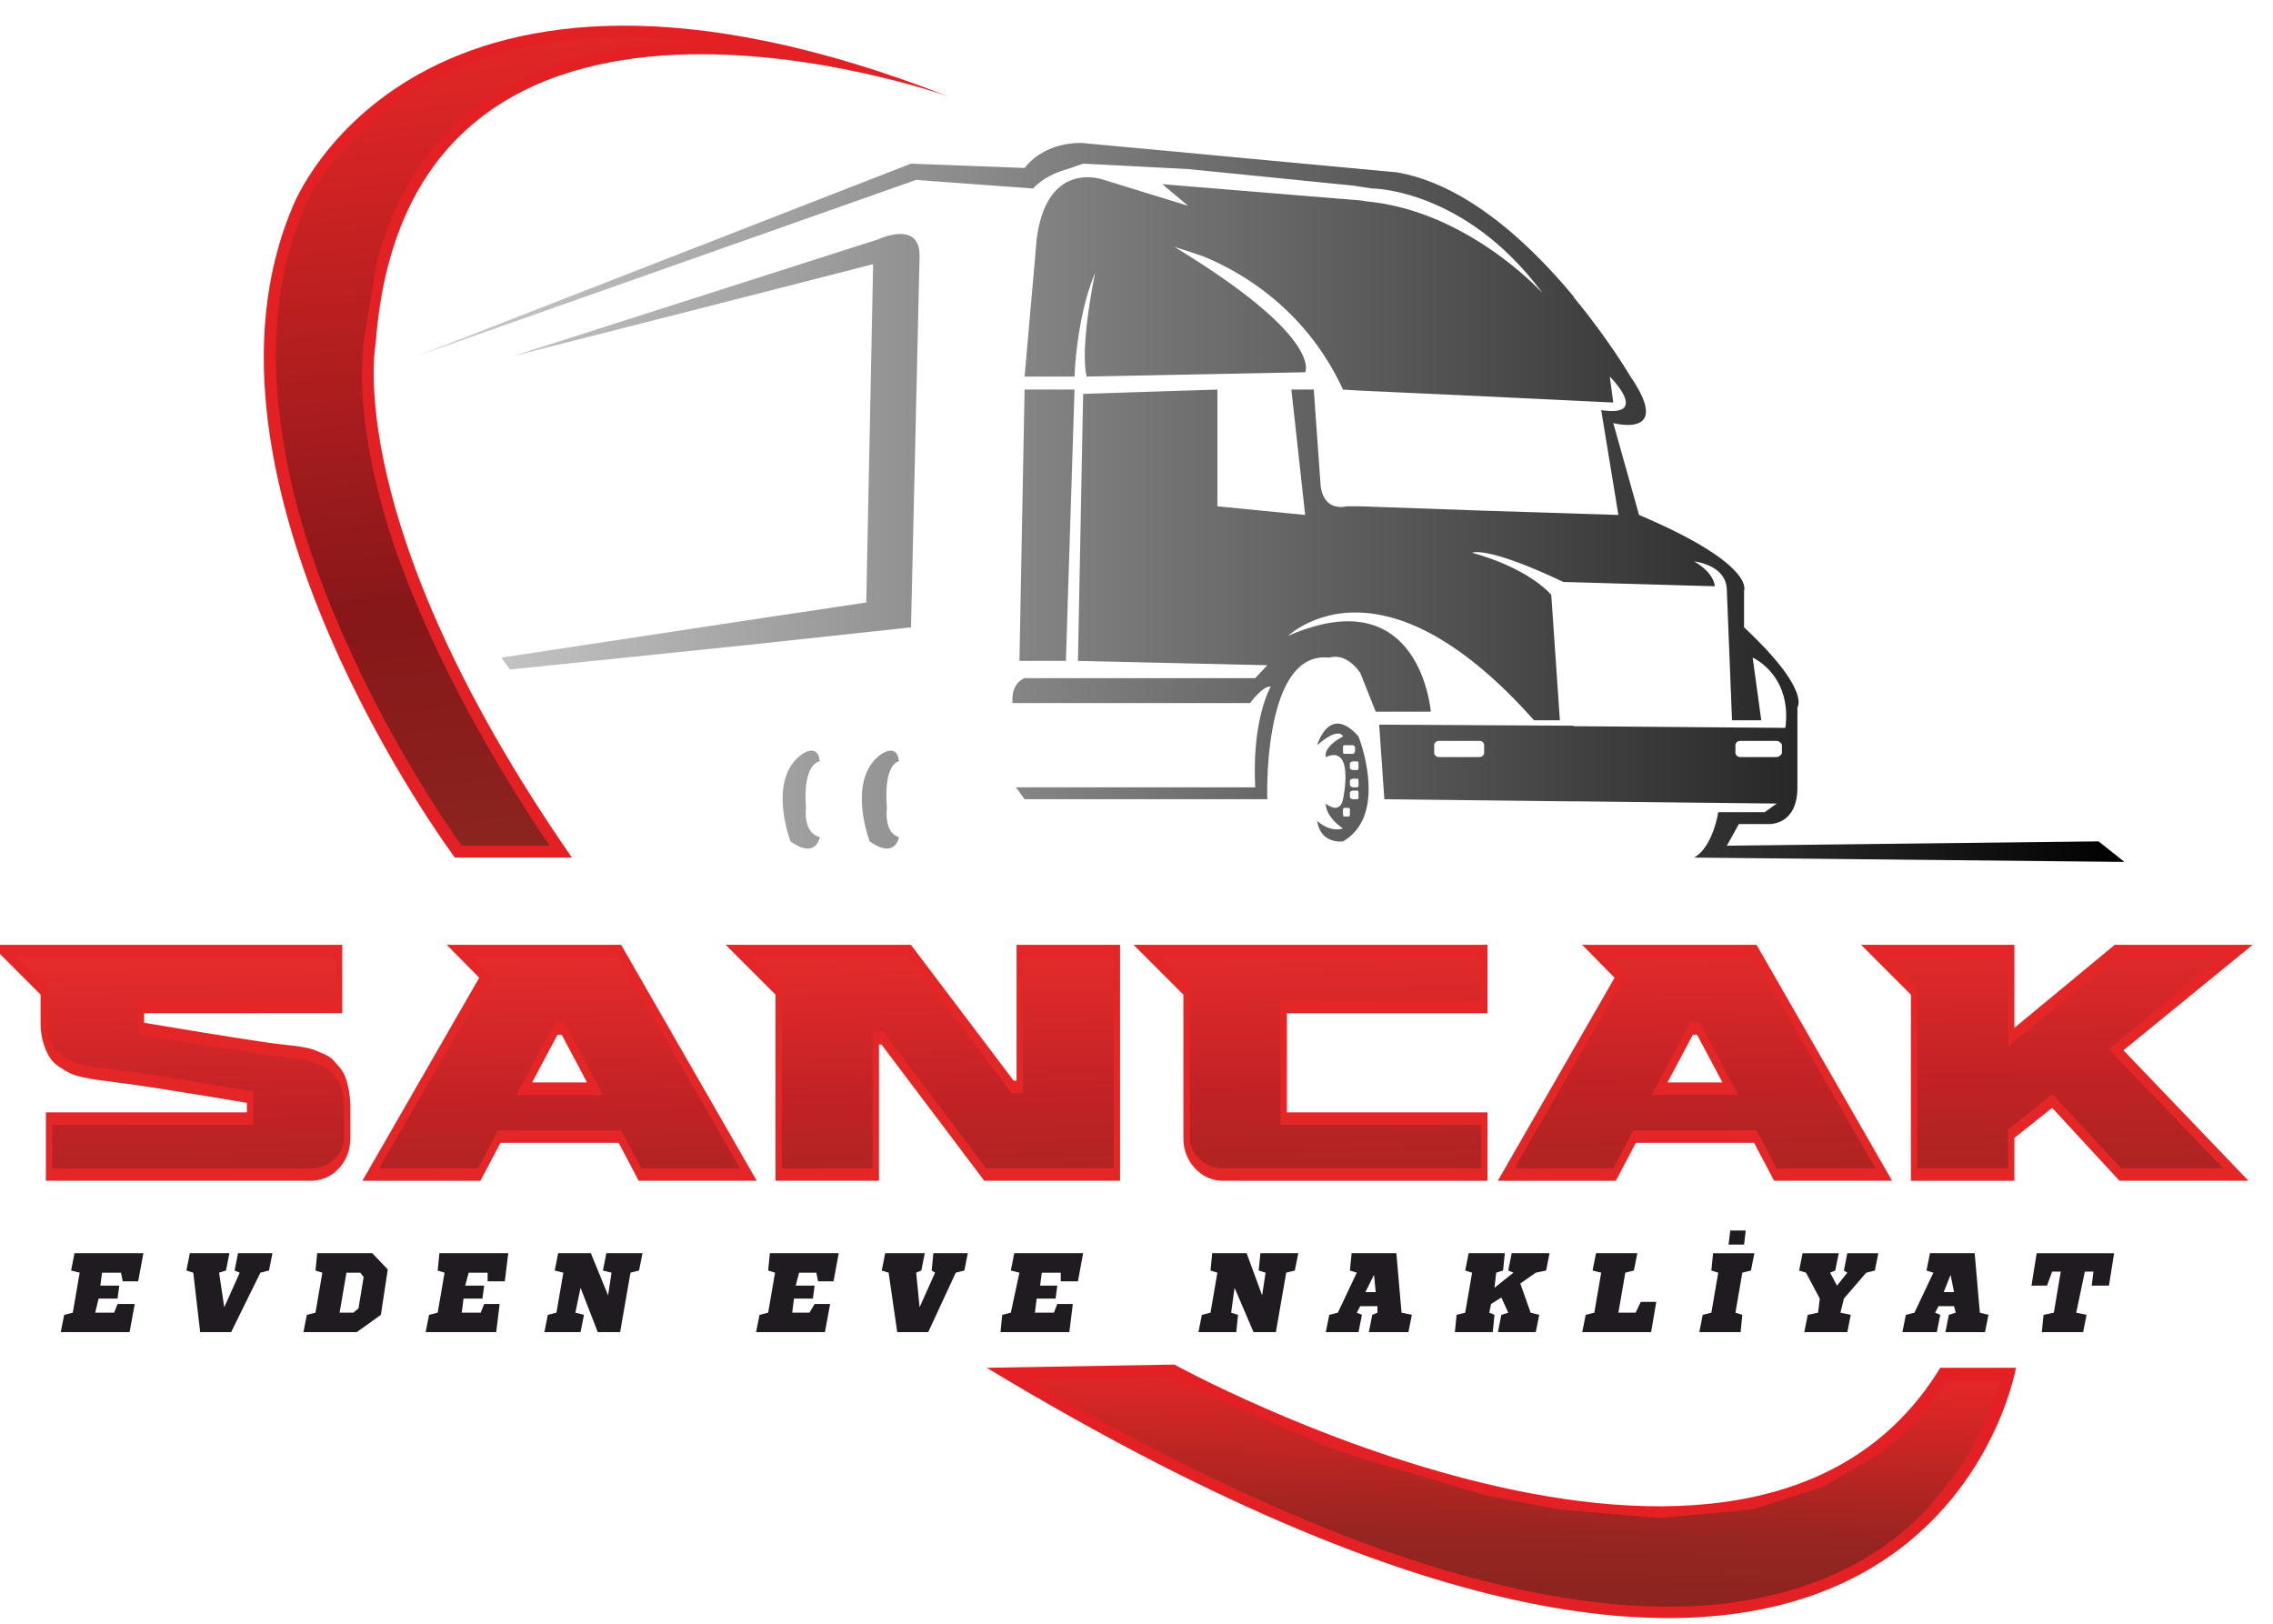
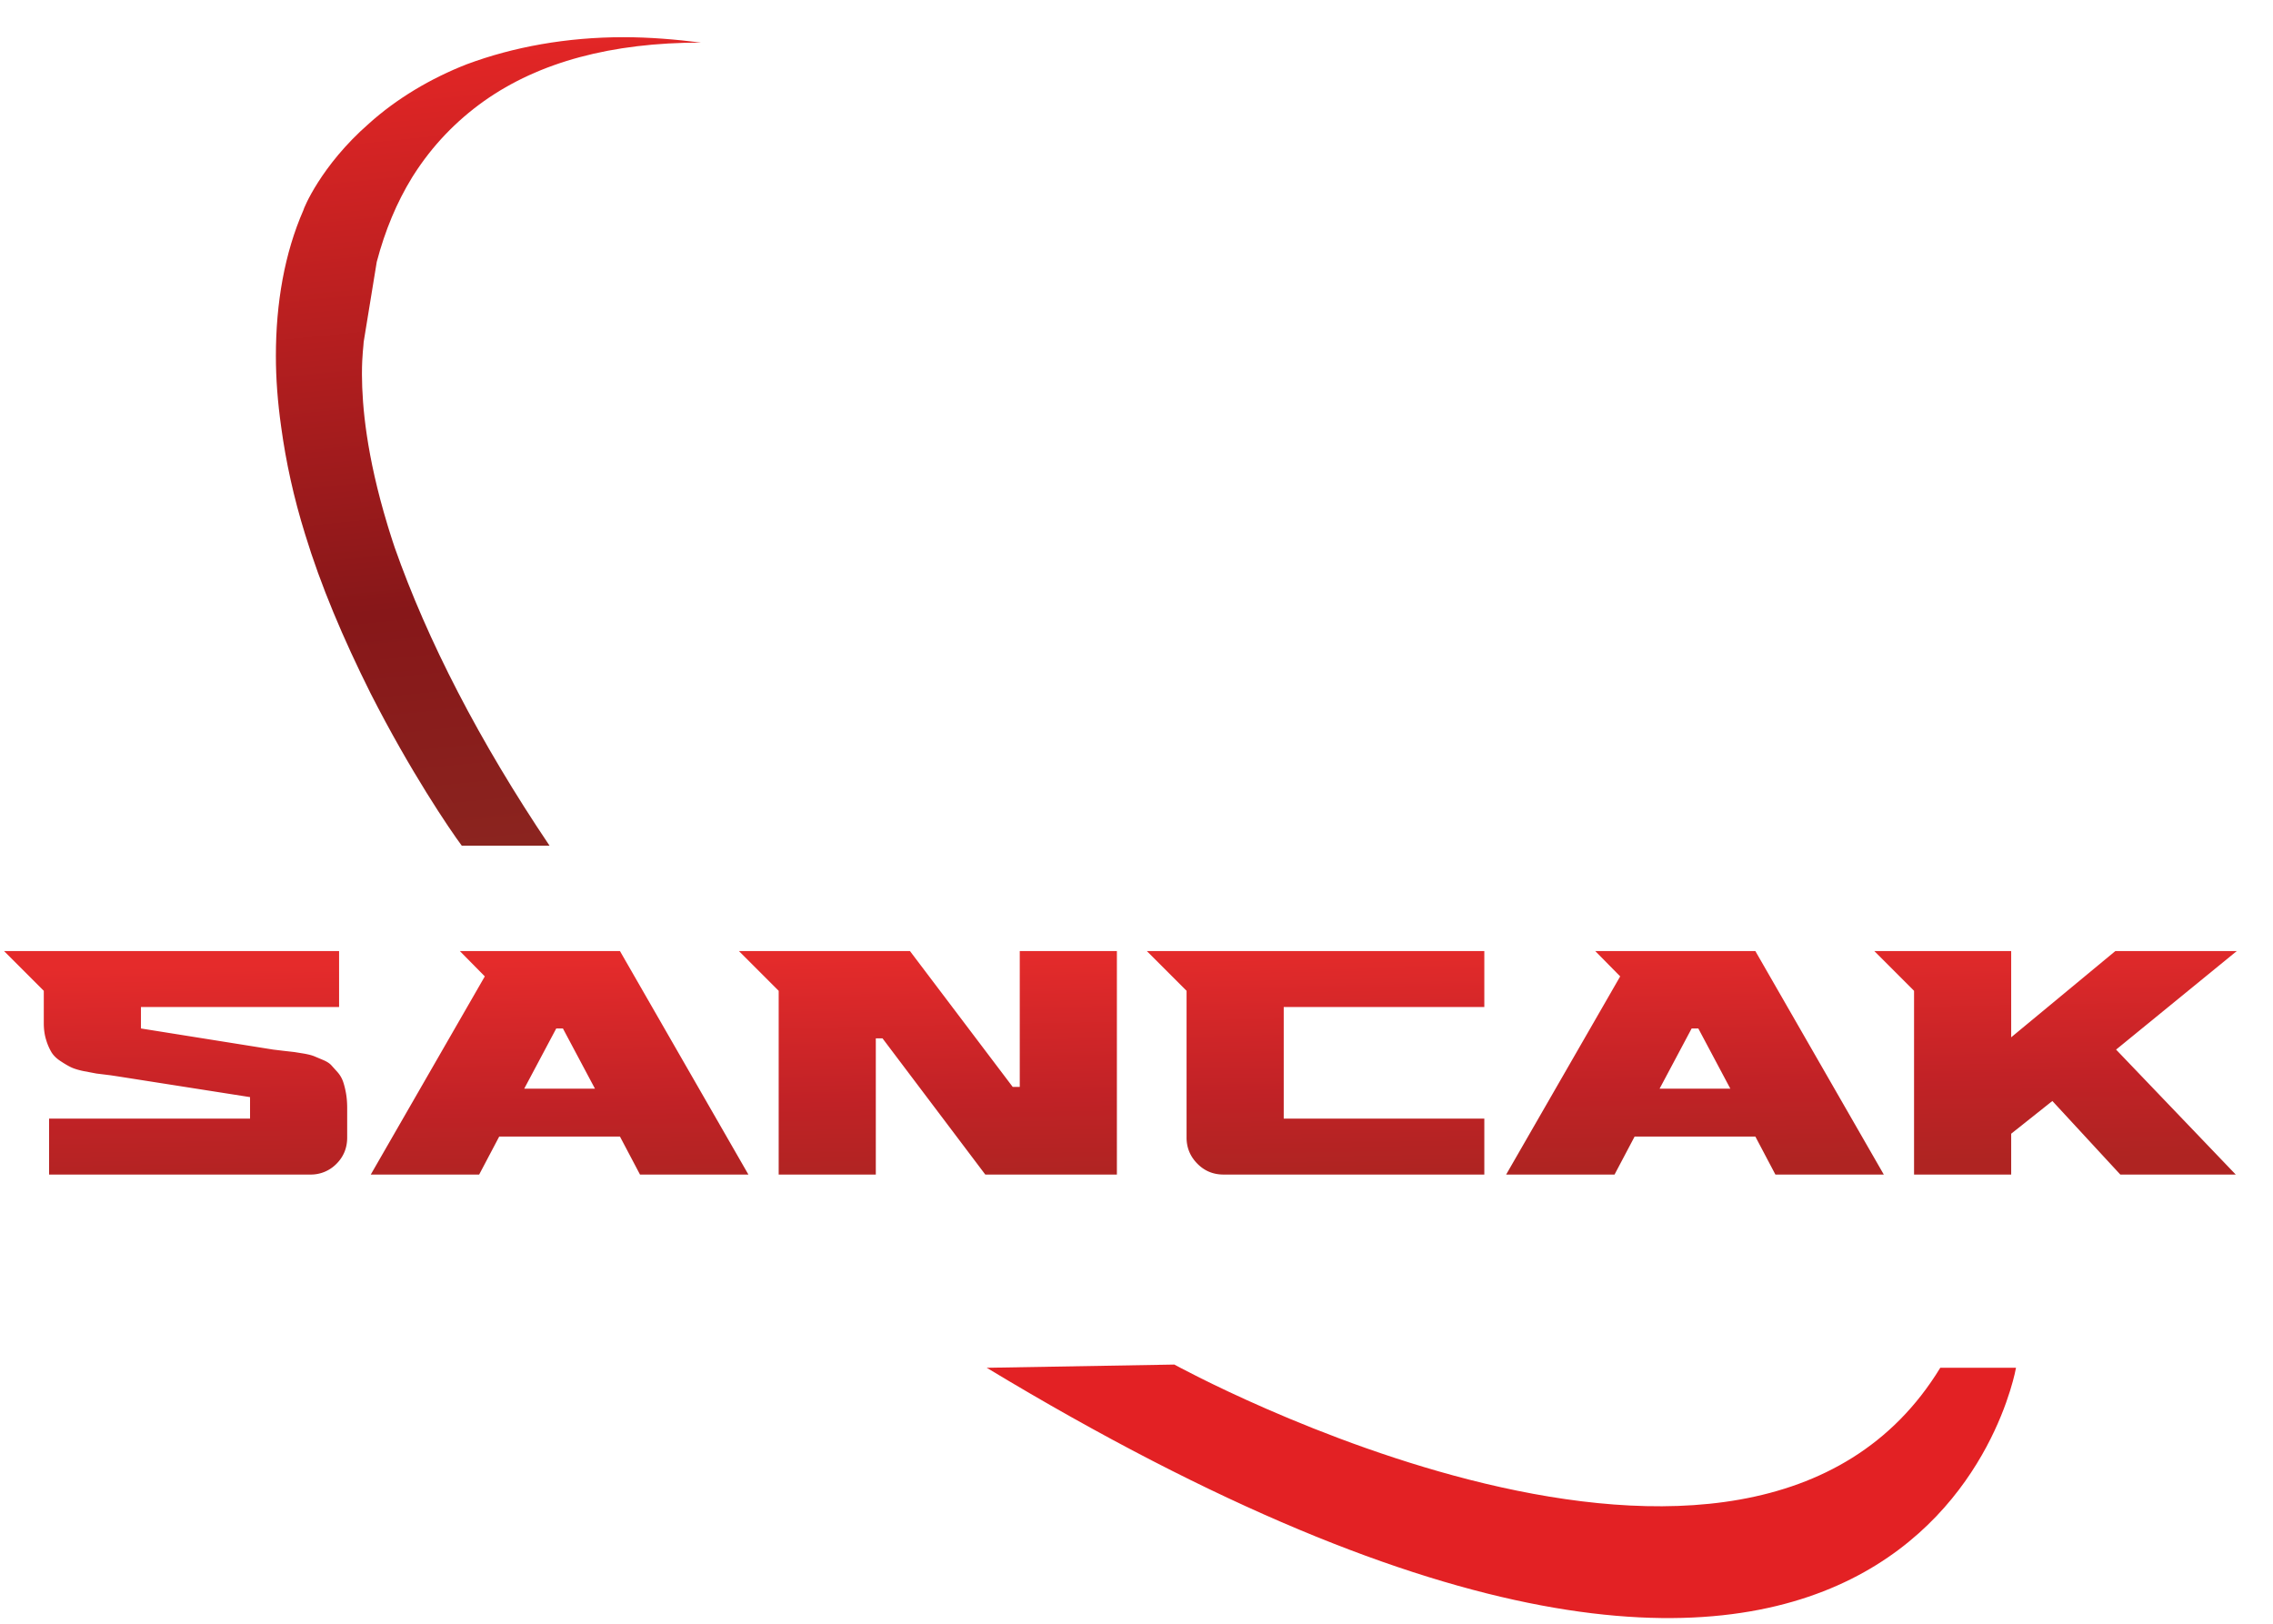
<svg xmlns="http://www.w3.org/2000/svg" width="91" height="65" viewBox="0 0 91 65.406" shape-rendering="geometricPrecision" image-rendering="optimizeQuality" fill-rule="evenodd">
  <defs>
    <linearGradient id="A" gradientUnits="userSpaceOnUse" x1="16.516" y1="20.24" x2="85.299" y2="20.24">
      <stop offset="0" stop-color="#cdcdce" />
      <stop offset="1" />
    </linearGradient>
    <linearGradient id="B" gradientUnits="userSpaceOnUse" x1="21.016" y1="33.926" x2="17.771" y2="1.638">
      <stop offset="0" stop-color="#8b241f" />
      <stop offset=".302" stop-color="#871719" />
      <stop offset="1" stop-color="#e42626" />
    </linearGradient>
    <linearGradient id="C" gradientUnits="userSpaceOnUse" x1="60.608" y1="64.739" x2="60.829" y2="55.424">
      <stop offset="0" stop-color="#8b241f" />
      <stop offset=".29" stop-color="#952520" />
      <stop offset="1" stop-color="#e42626" />
    </linearGradient>
    <linearGradient id="D" gradientUnits="userSpaceOnUse" x1="44.938" y1="47.389" x2="44.766" y2="38.232">
      <stop offset="0" stop-color="#af2422" />
      <stop offset=".361" stop-color="#c12226" />
      <stop offset="1" stop-color="#e52b2b" />
    </linearGradient>
  </defs>
-   <path d="M42.725 24.443l-.069 2.178h-1.872l.208-10.929h1.733.278l-.278 8.751zm4.302-14.498l.552.174.589.2c1.503.608 4.131 2.091 5.651 5.373l.694.043 4.191.191 6.002.288-.139-1.045s1.664 1.655-.347 1.35l.693 4.224-5.578-.178-4.822-.171h-.555s-.901.262-1.04-.827l-.277-3.875h-.902l.555 5.051-3.536-.349v-4.702l-5.408.174-.209 10.755 7.628.174-.486.522h-2.704-4.854-1.733s-.555.174-.485 1.002h2.218 4.854 2.496s.555-.741.832-.653c0 0-.762 1.262-.624 4.049h-2.704-4.854-2.08l.347.479h1.733 4.854 3.19s-.208-6.009 2.496-5.704h0l.011-.004h.001a.89.89 0 0 1 .631.067h.001l.012.006.014.007.012.006c.147.079.308.205.471.404l.007.008.007.009.084.115.621 1.559h2.219l-.001-.002v-.002c-.013-.153-.441-4.739-4.839-3.388a6.96 6.96 0 0 0-.915.344l.001-.001h0l.002-.002.002-.002.002-.001.005-.005h0c.097-.088.771-.667 1.935-.874.804-.134 1.845-.081 3.102.449l.015.006.009.004.011.005.124.055c1.287.581 2.802 1.663 4.531 3.567l.176.195h1.04l-.347-5.05s-.832-1.045-3.189-1.698c0 0 .555-.305 3.675 1.175l6.101.174s0-.522-.832-1.001c0 0 1.318.13 1.318 1.176l.208 5.224h1.179l-.347-2.525s1.595.697 1.317 2.83l-8.528-.068v-.019l-7.835-.044.208 3.005 7.627.087v-.003l8.182.09-.486.348h-1.872s-.208 1.394-.971 1.829l17.335.174-1.04-.827-14.977.174.485-.871h1.179s1.179.087 1.179-1.48v-3.222s.554-.697-2.15-3.222v-1.48s.485-1.046-4.229-3.048l-1.04-3.701s2.426.653.693-1.873c0 0-.868-1.484-2.288-3.199v-.023c-1.734-2.09-4.299-4.528-7.142-5.007l-6.34-.59-2.05-.194-4.229-.391s-.912-.082-1.739.445l-.018.011c-.19.118-.378.277-.558.493h0l-.017.02-.026.032-4.576-.174-19.9 7.75 13.451-4.746 6.657-2.351.554.044 4.161.304s.416-.522 1.386-.783l.625-.218h.001.004l4.224.218 6.648.667.771.116s3.744 0 6.865 4.224c0 0-2.982-3.309-7.073-3.701l-.277-.044-1.638-.133-6.317-.519h-.01l-.007-.001h-.002l1.04.871-3.397-1.045h-.001l-.002-.001h-.002c-.111-.04-2.294-.786-2.699 2.396l-.486 5.529h1.733.278s.069-2.394.832-4.18c0 0-.624 2.918-.347 4.18l8.806-.174s.763-1.393-5.269-5.05h0 .001.001zm-17.06 1.959l4.923-1.263-.277 13.628-4.646.697-10.054 1.524.347.479 9.707-1.002 6.449-.696.346-14.978c0-1.437-1.664-.653-1.664-.653l-14.699 4.702 9.568-2.438zm29.538 18.113c0-.087-.069-.174-.208-.174h-1.594c-.139 0-.209.087-.209.174v.304c0 .088.07.175.209.175h1.594c.139 0 .208-.087.208-.175v-.304zm11.996.304v-.304c0-.087-.139-.174-.208-.174h-1.456c-.139 0-.209.087-.209.174v.304c0 .088.07.175.209.175h1.456c.069 0 .208-.087.208-.175zm-39.454.044s.625-.435.694.305c0 0-.694.043-.555 1.872 0 0-.139 1.001.555 1.176 0 0-.139.914-1.179.174 0 0-.971-2.525.485-3.527zm3.19 0s.624-.435.693.305c0 0-.624.043-.485 1.872 0 0-.139 1.001.485 1.176 0 0-.138.914-1.178.174 0 0-.971-2.525.485-3.527zm17.542-.348s.486-1.698 1.665-.348c0 0 1.248 3.135-.625 4.223 0 0-.901.131-1.04-.827 0 0 .486.478 1.04.304 0 0-.693-.435-.693-1.001 0 0 .555.479.693-.174 0 0 .486-2.221-.693-1.698 0 0-.139-.392.693-.827 0 0-.138-.436-1.04.348zm1.665.74c0-.044 0-.087-.07-.087h-.139c-.069 0-.138.043-.138.087v.174c0 .044.069.087.138.087h.139c.07 0 .07-.043.07-.087v-.174zm0 .697c0-.044 0-.087-.07-.087h-.139c-.069 0-.138.043-.138.087v.13c0 .087.069.131.138.131h.139c.07 0 .07-.044.07-.131v-.13zm-.209.74h.139c.07 0 .07-.044.07-.087v-.175c0-.043 0-.087-.07-.087h-.139c-.069 0-.138.044-.138.087v.175c0 .043.069.087.138.087zm-.346.348c-.07 0-.07.044-.07.087v.131c0 .087 0 .131.07.131h.139c.069 0 .069-.044.069-.131v-.131c0-.043 0-.087-.069-.087h-.139zm-.07-2.308c0 .087 0 .131.07.131h.346s.07-.044.07-.131v-.13c0-.044-.07-.087-.07-.087h-.346c-.07 0-.07.043-.07.087v.13z" fill="url(#A)" />
-   <path d="M37.941 3.892s-21.772-7.793-23.089 9.927c0 0-1.456 7.228 7.904 20.726h-4.715S6.739 19.436 11.523 8.29c0 0 4.924-12.801 26.418-4.398z" fill="#e32124" />
  <path d="M18.319 34.066c-.486-.653-2.081-3.004-3.675-6.139-1.11-2.221-2.011-4.354-2.635-6.401-.466-1.493-.776-2.938-.962-4.299l-.003-.023-.002-.013c-.14-.988-.212-1.941-.212-2.849 0-2.133.347-4.136 1.109-5.878 0-.043.694-1.785 2.636-3.483 1.109-1.001 2.495-1.829 3.952-2.395 1.872-.697 4.021-1.088 6.309-1.088 1.04 0 2.08.087 3.121.217-3.606 0-6.518.784-8.737 2.352-1.137.809-2.088 1.801-2.841 2.982l-.061.096c-.617 1.003-1.091 2.137-1.425 3.405l-.527 3.226c0 .131-.069.523-.069 1.263v.06c.005 1.264.184 3.255 1.026 6.036l.003.009.012.042.033.105.004.016.038.121.004.012.035.11.012.04.027.083.04.125.032.096.01.029.041.126c1.318 3.744 3.398 7.794 6.241 12.017h-3.536zm-3.953-20.334zm0 0z" fill="url(#B)" />
  <path d="M39.467 55.096l7.558-.13s23.158 12.757 30.855.13h3.051s-3.883 22.685-41.464 0z" fill="#e32124" />
-   <path d="M41.131 55.575l5.824-.13 1.575.783 4.665 2.047.642.235.218.078 5.52 1.646 2.912.566 4.091.348 3.594-.334.3-.062 2.693-.866 2.219-1.306c.97-.697 1.733-1.524 2.426-2.526l.347-.435h2.149l-.138.435-.033.071c-.323.922-.901 2.356-2.047 3.761-.226.303-.469.593-.726.87l-.037.044a11.29 11.29 0 0 1-3.184 2.358l-.017.008-.058.029c-2.011 1.001-4.438 1.524-7.142 1.524l-.299-.003h-.032l-.289-.006h-.016l-.302-.011-.035-.001-.279-.014-.031-.001-.039-.003-.279-.017-.016-.001c-4.012-.276-8.695-1.552-13.912-3.83l-.072-.032h0a83.95 83.95 0 0 1-4.469-2.105l-.246-.115-.283-.155c-1.68-.862-3.412-1.813-5.194-2.85z" fill="url(#C)" />
  <g fill-rule="nonzero">
    <path d="M10.725 42.279l.418.05.432.049.397.064c.18.033.315.069.405.106l.354.149c.146.062.255.13.326.206l.255.283a1.15 1.15 0 0 1 .22.369c.047.132.088.291.121.475s.049.385.049.603v1.191c0 .415-.144.768-.432 1.056a1.44 1.44 0 0 1-1.057.432H1.693v-2.254h8.096v-.865l-5.331-.836-.284-.043-.574-.071-.524-.099c-.223-.047-.395-.102-.518-.163s-.262-.144-.418-.248-.275-.222-.355-.355a2.23 2.23 0 0 1-.212-.496c-.062-.199-.093-.421-.093-.666v-1.305l-1.602-1.602h13.498v2.255H5.394v.864l5.331.851zm13.965-3.97l5.175 9.003h-4.367l-.808-1.531h-4.863l-.808 1.531h-4.367l4.594-7.982-1.007-1.021h6.451zm-3.856 5.544h2.85l-1.291-2.425h-.269l-1.29 2.425zm19.963-5.544h3.913v9.003h-5.302l-4.141-5.487h-.269v5.487h-3.913v-7.401l-1.602-1.602h6.89l4.14 5.473h.284v-5.473zm18.715 2.255h-8.081v4.494h8.081v2.254H49.006c-.416 0-.768-.146-1.056-.439s-.433-.643-.433-1.049v-5.913l-1.602-1.602h13.597v2.255zm10.918-2.255l5.175 9.003h-4.367l-.808-1.531h-4.863l-.809 1.531h-4.367l4.594-7.982-1.006-1.021h6.451zm-3.857 5.544h2.85l-1.29-2.425h-.269l-1.291 2.425zm23.253-5.544l-4.863 3.97 4.82 5.033h-4.65l-2.737-2.963-1.659 1.318v1.645h-3.913v-7.401l-1.602-1.602h5.515v3.474l4.197-3.474h4.892z" fill="url(#D)" />
-     <path d="M11.151 42.078l-.016.501h0l-.018-.002-.019-.002-.018-.003-.018-.001-.017-.003-.017-.002-.017-.002-.016-.002-.016-.001-.016-.002-.015-.002-.015-.002-.014-.001-.014-.002-.013-.002-.014-.001-.013-.002-.013-.001-.011-.002-.011-.001-.012-.001-.012-.002-.01-.001-.01-.001-.01-.001-.01-.002-.01-.001-.009-.001-.007-.001-.009-.001-.008-.001-.007-.001.017-.5h.008l.007.002h.008l.009.002.008.001.009.001.009.001.01.001.011.001.011.002.01.001.011.001.012.002.013.001.012.002.013.001.013.002.013.001.015.002.014.002.014.001.016.002.015.002.016.002.017.002.016.002.017.002.017.002.018.002.018.002.019.002.019.002h0zm.432.05l-.015.501h0l-.007-.001-.01-.001-.009-.001-.008-.001-.009-.001-.011-.001-.01-.001-.011-.002-.011-.001-.011-.001-.012-.002-.012-.001-.012-.001-.012-.002-.013-.001-.014-.002-.014-.001-.013-.002-.015-.002-.015-.001-.015-.002-.016-.002-.015-.002-.016-.001-.017-.003-.017-.002-.016-.002-.018-.001-.018-.003-.018-.002-.019-.002-.019-.002.016-.501.018.002.019.003.018.002.018.002.017.002.018.002.016.002.017.002.016.001.016.002.016.002.014.002.015.002.014.001.014.002.014.002.013.001.013.001.013.002.013.001.012.002.011.001.011.001.011.002h.01l.011.002.009.001.01.001.01.001.008.001.008.001.009.001h0zm0 0h0l.009.001-.009-.001zm.401.064l-.023.5h0l-.017-.003-.017-.003-.016-.003-.015-.003-.016-.003-.015-.003-.015-.002-.015-.003-.014-.002-.014-.003-.015-.002-.013-.002-.013-.003-.012-.002-.014-.002-.013-.002-.011-.002-.012-.002-.012-.002-.011-.001-.011-.002-.011-.001-.01-.002-.01-.001-.01-.002-.009-.001-.009-.001-.01-.001-.009-.001-.009-.002-.007-.001h-.008l.015-.501.009.001.009.001.008.001.009.001.009.001.01.001.01.002.01.001.011.002.011.001.01.002.012.002.012.002.011.002.012.001.014.002.012.002.012.002.013.002.014.003.014.002.014.003.014.002.015.002.015.003.015.003.015.002.016.003.017.003.015.003.016.003.017.003h0zm-.023.5h0 0 0zm.443-.389l-.054.491h0l-.008-.004-.008-.003-.007-.002-.01-.004-.01-.004-.007-.002-.01-.004-.01-.003-.01-.003-.011-.004-.011-.003-.01-.003-.012-.003-.011-.004-.011-.003-.013-.003-.013-.003-.012-.003-.013-.004-.013-.003-.013-.003-.014-.003-.014-.003-.015-.003-.014-.004-.014-.003-.016-.003-.015-.003-.016-.003-.016-.003-.016-.003-.016-.003.023-.5.017.004.017.003.016.003.016.003.016.003.016.003.016.004.015.003.014.003.016.004.014.003.014.003.014.004.013.003.014.004.013.003.013.003.013.004.013.003.012.004.012.003.011.004.012.004.01.003.011.004.011.003.012.004.01.004.009.003.011.005.009.004.009.003h.001zm-.001 0h.001l.089.038-.09-.038zm.355.149l-.054.49h0l-.013-.005-.014-.006-.013-.006-.013-.005-.013-.005-.013-.006-.013-.005-.012-.005-.013-.005-.012-.006-.012-.005-.012-.005-.011-.005-.012-.004-.012-.005-.011-.005-.01-.004-.012-.005-.01-.004-.01-.005-.01-.004-.011-.004-.01-.005-.01-.004-.009-.004-.01-.004-.009-.004-.009-.004-.01-.004-.008-.003-.008-.003-.009-.004.054-.491.008.004.008.003.01.004.009.004.008.004.01.004.009.004.01.004.01.004.01.004.01.004.01.005.011.004.011.005.01.004.011.005.012.005.01.004.012.005.012.005.011.005.013.005.012.005.012.005.012.005.014.006.012.005.013.005.013.006.014.006.013.005.014.006h0zm.36.23l-.122.441h0l-.006-.006-.004-.004-.005-.005-.007-.006-.006-.006-.006-.005-.007-.006-.007-.006-.007-.005-.007-.005-.008-.007-.009-.006-.008-.005-.009-.006-.007-.006-.01-.005-.009-.007-.009-.005-.01-.006-.01-.005-.011-.006-.011-.006-.01-.006-.012-.006-.011-.006-.011-.005-.012-.006-.012-.005-.012-.006-.013-.005-.013-.006-.013-.006.054-.49.014.006.014.006.013.006.014.006.014.006.013.007.013.007.013.006.012.006.013.007.012.007.012.006.012.007.011.007.012.007.011.007.011.007.012.007.01.007.011.008.011.008.009.006.01.008.011.009.009.007.009.008.01.008.009.009.008.008.01.008.009.01.008.008h0zm.259.288l-.129.433h0l-.009-.01-.01-.011-.008-.009-.01-.011-.009-.011-.008-.009-.01-.011-.007-.009-.008-.008-.01-.011-.008-.01-.007-.008-.01-.01-.008-.009-.007-.008-.008-.009-.009-.01-.007-.008-.007-.007-.008-.01-.007-.007-.008-.009-.007-.008-.008-.008-.006-.007-.007-.007-.008-.01-.006-.006-.007-.007-.008-.008-.006-.008-.006-.006.122-.441.008.008.006.008.006.006.008.009.008.008.005.006.008.008.008.009.007.008.008.008.008.009.008.009.007.007.008.009.009.01.007.008.008.009.009.01.008.009.007.008.01.011.008.01.007.007.01.011.01.011.008.009.009.011.009.01.008.009.01.012.009.01.01.011h0zm.26.441l-.21.288h0l-.003-.01-.003-.008-.003-.006-.004-.01-.005-.012-.004-.009-.002-.006-.005-.009-.005-.01-.004-.01-.005-.008-.004-.009-.006-.01-.005-.009-.006-.01-.005-.009-.005-.009-.005-.008-.007-.01-.007-.012-.005-.007-.007-.009-.008-.012-.005-.008-.007-.009-.008-.011-.007-.009-.007-.009-.008-.009-.007-.009-.009-.011-.008-.009.129-.433.01.012.009.01.011.013.01.013.01.012.01.013.008.012.01.012.01.015.008.01.009.014.01.015.007.011.009.013.009.014.008.014.008.015.008.013.007.014.008.013.008.015.007.015.007.014.007.014.007.015.008.018.007.015.005.013.006.015.007.018.006.016.006.016v-.001zm.136.536l-.241.166h0l-.003-.015-.003-.017-.003-.013-.003-.016-.003-.015-.002-.013-.003-.015-.004-.016-.003-.015-.002-.012-.004-.015-.003-.014-.003-.011-.003-.014-.004-.015-.003-.011-.003-.013-.003-.014-.004-.013-.004-.014-.002-.01-.003-.009-.004-.013-.004-.013-.004-.013-.003-.011-.003-.009-.004-.013-.004-.012-.003-.007-.004-.012-.004-.011.21-.288.004.014.005.014.007.018.004.014.004.013.006.017.005.016.004.015.004.014.005.015.005.018.006.019.003.015.004.015.004.016.005.016.005.019.003.016.004.015.005.021.004.016.003.017.005.02.003.016.004.017.004.017.004.021.003.017.004.018.004.021.003.017.003.019h0zm.057.686h-.256 0v-.017-.017-.02l-.001-.02v-.016-.017l-.001-.016v-.016l-.001-.019-.001-.016-.001-.019-.001-.016-.001-.015-.001-.019-.001-.012-.002-.019-.001-.018-.002-.015-.001-.015-.001-.015-.002-.018-.002-.014-.002-.015-.002-.017-.002-.014-.002-.015-.002-.017-.002-.014-.003-.014-.002-.017-.002-.013-.003-.015.241-.166.004.02.004.022.002.018.004.021.003.021.002.019.004.021.002.022.003.019.002.021.003.023.002.019.002.022.002.022.002.023.002.019.001.019.002.026.002.019.001.023.001.023.002.02v.023l.001.019.001.024.001.023.001.023v.024.02l.001.02v.024.024h0zm-.256 1.191v-1.191h.256v1.191h0-.256zm-.246 1.279l-.116-.447h0l.024-.025.024-.025.023-.026.021-.025.021-.026.02-.026.019-.025.018-.026.017-.027.016-.026.016-.026.014-.026.013-.025.013-.027.012-.026.011-.026.01-.026.01-.026.008-.026.009-.027.007-.025.006-.024.006-.026.005-.025.005-.028.004-.025.002-.025.003-.027.003-.027.001-.027.001-.028v-.027h.256l-.001.049-.001.05-.003.049-.004.049-.004.046-.007.05-.007.047-.008.045-.009.047-.01.045-.012.046-.012.044-.013.041-.014.043-.015.041-.016.04-.017.04-.018.039-.018.037-.019.038-.021.037-.021.036-.022.035-.022.034-.023.033-.025.033-.024.033-.026.031-.026.032-.028.03-.027.03-.029.029h0zm-1.115.46v-.501h0l.038-.001.037-.001.036-.002.036-.003.036-.004.035-.004.035-.005.035-.006.034-.007.034-.008.034-.008.033-.01.032-.009.032-.011.032-.012.031-.012.031-.013.031-.014.03-.015.03-.016.029-.016.029-.017.028-.018.029-.018.028-.02.027-.019.027-.021.027-.022.026-.022.026-.023.025-.024.026-.025.116.447-.029.029-.03.028-.03.026-.031.026-.03.025-.031.024-.032.023-.032.022-.032.021-.032.021-.033.019-.034.018-.033.018-.035.017-.034.015-.034.015-.036.014-.035.012-.035.012-.037.011-.036.011-.037.009-.037.009-.038.007-.037.007-.038.006-.039.004-.039.004-.039.003-.039.002-.041.002h-.04 0zm-10.52-.501h10.52v.501H1.693l-.128-.251.128-.25zm0 .501h-.128v-.251l.128.251zm.128-2.505v2.254h-.256v-2.254l.128-.251.128.251zm-.256 0v-.251h.128l-.128.251zm8.224.251H1.693v-.502h8.096l.128.251-.128.251zm.128-.251v.251h-.128l.128-.251zm0-.865v.865h-.256v-.865l.139-.25.117.25zm-.117-.25l.117.02v.23l-.117-.25zm-5.352-.336l.019-.501h-.001l.089.012.093.011.099.014.104.014.109.015.114.015.118.018.124.017.129.019.134.02.139.021.144.022.149.023.154.023.16.025.164.026.169.026.174.028.179.028.185.03.189.031.194.031.2.032.204.034.21.034.214.036.22.036.224.037.23.038.235.04.239.04.245.041-.022.5-.245-.041-.239-.04-.235-.04-.229-.038-.225-.037-.22-.036-.214-.036-.209-.034-.205-.034-.199-.032-.194-.032-.19-.03-.183-.03-.18-.028-.174-.028-.169-.026-.164-.026-.159-.025-.154-.023-.149-.023-.144-.022-.138-.021-.134-.019-.129-.019-.123-.018-.119-.017-.113-.016-.109-.015-.103-.014-.099-.013-.093-.012-.088-.011h-.002zm.002 0h-.002l-.007-.001.009.001zm-.283-.042l.015-.502.002.001.011.002.012.001.011.002.011.002.011.002.01.001.011.002.01.001.01.002.011.002.009.001.009.001.01.002.009.001.009.001.009.001.01.002.007.002h.008l.009.002.009.001.008.001.007.002.008.001.006.001h.007l.009.002.006.001.006.001.008.001.007.001h.005l-.019.501-.007-.001-.006-.001-.005-.001-.008-.001-.008-.001-.005-.001-.007-.001-.009-.001-.007-.001-.009-.002-.008-.001-.007-.001-.008-.001-.009-.001-.009-.002-.008-.001-.009-.001-.01-.002-.009-.001-.009-.002-.01-.001-.01-.002-.01-.001-.01-.002-.01-.001-.01-.002-.012-.001-.01-.002-.011-.002-.011-.002-.011-.001-.012-.002.003.001zm.015-.502l.002.001-.006-.001h.004zm-.591.43l.019-.5h0l.012.002.012.002.013.001.013.002.013.002.015.002.014.002.014.002.015.002.016.002.015.002.017.002.016.002.017.002.018.003.018.002.018.002.018.002.018.003.02.002.019.002.02.002.021.003.02.002.022.003.021.002.022.002.022.003.022.003.024.002.023.003.024.002-.015.502-.024-.003-.024-.003-.022-.002-.023-.003-.022-.003-.022-.002-.022-.003-.02-.002-.022-.002-.02-.003-.02-.002-.02-.003-.019-.002-.019-.002-.018-.002-.019-.003-.018-.002-.017-.002-.017-.002-.017-.003-.016-.002-.016-.001-.016-.002-.015-.002-.015-.002-.014-.002-.014-.002-.014-.002-.013-.002-.013-.002-.013-.002-.012-.002h0zm0 0h0l.149.023-.149-.023zm-.529-.1l.027-.498h0l.021.004.02.004.02.004.02.005.02.004.019.004.019.004.018.003.019.004.018.004.018.003.017.003.017.004.017.003.018.003.015.004.016.002.017.004.015.002.015.003.015.003.015.003.015.002.014.002.013.003.014.002.014.002.013.003.012.002.013.002.012.002.012.001-.019.5-.013-.002-.013-.002-.012-.002-.013-.002-.014-.002-.013-.002-.014-.002-.015-.003-.014-.002-.015-.003-.015-.003-.015-.002-.016-.003-.016-.003-.015-.003-.017-.003-.017-.003-.017-.004-.016-.003-.018-.003-.018-.004-.018-.004-.018-.003-.018-.004-.02-.004-.019-.004-.019-.004-.02-.004-.02-.004-.02-.004-.021-.004-.02-.005h0zm-.536-.169l.064-.486h0l.01.005.011.005.012.006.011.005.012.005.013.005.012.005.014.006.013.005.013.005.014.005.015.005.014.005.015.005.015.005.016.005.015.005.017.005.016.005.017.004.017.006.017.004.018.005.018.004.018.005.019.005.019.004.019.005.019.004.02.005.02.004.02.005-.027.498-.021-.004-.021-.004L3 43.38l-.021-.005-.02-.005-.019-.005-.019-.004-.019-.005-.019-.005-.018-.005-.019-.005-.018-.005-.018-.005-.017-.005-.016-.005-.018-.006-.016-.005-.017-.005-.016-.006-.015-.005-.016-.006-.015-.005-.015-.006-.015-.006-.013-.005-.015-.006-.014-.006-.014-.006-.014-.006-.012-.006-.013-.006-.013-.006h0zm-.428-.254l.083-.475h0l.014.01.014.009.014.009.015.01.014.009.013.008.014.009.014.009.013.008.014.009.013.008.013.008.013.008.014.008.013.008.012.008.013.007.013.008.012.007.012.007.013.007.012.007.012.006.012.007.012.006.012.007.011.006.012.006.012.007.012.006.01.005.012.006-.064.486-.011-.006-.013-.007-.012-.006-.012-.006-.012-.006-.013-.007-.012-.007-.013-.007-.012-.007-.013-.007-.013-.007-.013-.008-.013-.007-.013-.008-.013-.007-.014-.008-.014-.009-.013-.008-.013-.008-.014-.008-.014-.008-.014-.009-.014-.009-.013-.008-.015-.01-.014-.008-.015-.01-.014-.009L2.143 43l-.015-.01-.015-.01-.014-.01h-.001zm.001 0h-.001l-.062-.041.063.041zm-.396-.4l.164-.384h.001l.006.011.005.009.006.008.008.011.007.01.007.01.007.009.007.009.009.011.009.011.008.009.008.009.009.011.009.009.01.01.009.01.01.009.011.01.01.01.01.009.011.01.012.01.011.01.012.009.012.01.012.009.012.01.013.009.013.01.013.009.013.009.014.009-.083.475-.015-.01-.015-.011-.016-.011-.014-.01-.014-.011-.015-.01-.014-.012-.014-.011-.014-.011-.014-.013-.013-.01-.013-.012-.013-.012-.013-.012-.012-.012-.013-.012-.012-.013-.012-.012-.012-.013-.011-.013-.013-.013-.011-.014-.011-.013-.01-.012-.011-.015-.011-.014-.011-.014-.009-.015-.01-.013-.01-.016-.01-.016-.009-.014h0zm.164-.384h.001l-.011-.017.01.017zm-.404-.174l.219-.26h0l.005.016.005.015.005.016.006.018.006.017.005.016.005.015.005.013.006.015.006.017.005.013.005.013.006.015.006.015.007.015.006.014.005.012.005.012.006.014.007.014.005.011.006.014.006.012.006.011.007.013.005.01.007.013.006.012.006.01.006.01.007.012.006.011-.164.384-.008-.014-.008-.013-.009-.016-.01-.016-.007-.015-.008-.014-.009-.017-.008-.015-.008-.017-.008-.016-.007-.015-.009-.018-.007-.016-.007-.016-.009-.019-.008-.018-.007-.018-.007-.016-.007-.017-.007-.017-.008-.02-.007-.021-.007-.016-.006-.019-.008-.021-.007-.02-.006-.019-.007-.019-.006-.018-.006-.019-.008-.023-.006-.02h0zm-.111-.796h.256 0v.02l.001.016v.02l.001.019v.019l.001.016.001.019.001.019.001.015.002.022.001.015.002.018.002.018.002.014.002.018.002.018.002.014.003.017.003.017.002.015.004.019.003.016.003.014.002.014.004.016.004.017.004.015.004.016.004.014.004.016.005.015.004.015-.219.26-.007-.023-.006-.022-.007-.022-.006-.024-.005-.023-.006-.023-.006-.023-.005-.023-.006-.026-.005-.025-.004-.024-.004-.021-.005-.027-.003-.023-.004-.024-.004-.028-.003-.024-.003-.024-.004-.028-.002-.025-.003-.024-.002-.029-.002-.022-.002-.028-.001-.025-.002-.026-.001-.028-.001-.026v-.026l-.001-.026-.001-.028v-.026h0zm.256-1.305v1.305h-.256v-1.305l.186-.223.07.223zm-.07-.223l.07.07v.153l-.07-.223zm-1.602-1.603l1.602 1.603-.116.447-1.602-1.602.058-.475.058.027zm-.116.448l-.474-.475h.532l-.058.475zm13.556.027H-.122v-.502h13.498l.128.251-.128.251zm0-.502h.128v.251l-.128-.251zm-.128 2.506v-2.255h.256v2.255l-.128.25-.128-.25zm.256 0v.25h-.128l.128-.25zm-8.11-.251h7.982v.501H5.394l-.128-.25.128-.251zm-.128.251v-.251h.128l-.128.251zm0 .864v-.864h.256v.864l-.139.25-.117-.25zm.117.25l-.117-.019v-.231l.117.25zm5.35.351l-.017.5h0l-.088-.012-.093-.013-.098-.014-.103-.014-.108-.017-.113-.016-.118-.018-.124-.018-.128-.02-.134-.021-.138-.021-.144-.022-.149-.023-.154-.025-.159-.025-.164-.026-.169-.027-.175-.028-.179-.029-.184-.03-.19-.03-.194-.032-.2-.033-.205-.034-.21-.034-.215-.036-.22-.036-.226-.038-.23-.038-.235-.039-.241-.04-.245-.042.022-.5.245.042.241.04.235.039.23.038.225.038.22.036.215.036.21.034.205.034.2.033.194.032.19.03.184.03.18.029.174.028.168.027.165.026.159.026.153.024.149.023.143.022.139.022.134.02.128.02.123.018.118.018.113.017.108.015.103.015.097.014.093.013.087.012h0zm-.017.5h0l-.01-.001.01.001zM29.78 47.5l-5.175-9.003.17-.376 5.175 9.004-.085.438-.085-.063zm.17-.375l.252.438h-.337l.085-.438zm-4.452-.063h4.367v.501h-4.367l-.089-.07.089-.431zm0 .501h-.051l-.038-.07.089.07zm-.719-1.962l.808 1.531-.178.361-.808-1.532.089-.431.089.071zm-.089-.071h.052l.037.071-.089-.071zm-4.863 0h4.863v.502h-4.863l-.089-.431.089-.071zm-.089.071l.037-.071h.052l-.089.071zm-.808 1.531l.808-1.531.178.36-.808 1.532-.089.07-.089-.431zm.178.361l-.037.07h-.052l.089-.07zm-4.456-.431h4.367v.501h-4.367l-.085-.438.085-.063zm0 .501h-.337l.252-.438.085.438zm4.678-8.045L14.737 47.5l-.17-.375 4.594-7.983.144-.035.025.411zm-.025-.411l.165.168-.14.243-.025-.411zm-1.007-1.021l1.007 1.021-.118.446-1.007-1.021.059-.474.059.028zm-.118.446l-.466-.474h.525l-.059.474zm6.51.028h-6.451v-.502h6.451l.085.063-.085.439zm0-.502h.049l.036.063-.085-.063zm-1.006 6.046h-2.85v-.502h2.85l.088.07-.088.432zm.088-.432l.23.432h-.318l.088-.432zm-1.29-2.425l1.29 2.425-.177.362-1.29-2.425.088-.431.089.069zm-.089-.069h.052l.037.069-.089-.069zm-.269 0h.269v.501h-.269l-.088-.432.088-.069zm-.088.069l.037-.069h.051l-.088.069zm-1.291 2.425l1.291-2.425.177.362-1.291 2.425-.088.07-.089-.432zm.089.432h-.318l.229-.432.089.432zM44.71 38.56h-3.913v-.502h3.913l.128.251-.128.251zm0-.502h.128v.251l-.128-.251zm-.128 9.254v-9.003h.256v9.003l-.128.251-.128-.251zm.256 0v.251h-.128l.128-.251zm-5.43-.25h5.302v.501h-5.302l-.072-.043.072-.458zm0 .501h-.04l-.032-.043.072.043zm-4.069-5.946l4.14 5.487-.143.416-4.14-5.487.071-.459.072.043zm-.072-.043h.04l.032.043-.072-.043zm-.269 0h.269v.502h-.269l-.128-.251.128-.251zm-.128.251v-.251h.128l-.128.251zm0 5.487v-5.487h.256v5.487l-.128.251-.128-.251zm.256 0v.251h-.128l.128-.251zm-4.041-.25h3.913v.501h-3.913l-.128-.251.128-.25zm0 .501h-.128v-.251l.128.251zm.128-7.652v7.401h-.256v-7.401l.186-.223.07.223zm-.07-.223l.07.07v.153l-.07-.223zm-1.602-1.603l1.602 1.603-.116.447-1.602-1.602.058-.475.058.027zm-.116.448l-.475-.475h.533l-.058.475zm6.948.027h-6.89v-.502h6.89l.072.043-.072.459zm0-.502h.039l.033.043-.072-.043zm4.069 5.932l-4.14-5.473.143-.416 4.14 5.473-.072.459-.071-.043zm.071.043h-.038l-.033-.043.071.043zm.284 0h-.284v-.502h.284l.128.251-.128.251zm.128-.251v.251h-.128l.128-.251zm0-5.473v5.473h-.256v-5.473l.128-.251.128.251zm-.256 0v-.251h.128l-.128.251zm10.762 2.004h8.081v.501h-8.081l-.128-.25.128-.251zm-.128.251v-.251h.128l-.128.251zm0 4.494v-4.494h.256v4.494l-.128.251-.128-.251zm.128.251h-.128v-.251l.128.251zm8.081 0h-8.081v-.502h8.081l.128.251-.128.251zm0-.502h.128v.251l-.128-.251zm-.128 2.505v-2.254h.256v2.254l-.128.251-.128-.251zm.256 0v.251h-.128l.128-.251zm-10.634-.25h10.506v.501H49.006h0v-.501zm-1.115.033l.118-.445h0l.025.025.025.024.026.024.026.022.027.022.027.022.028.02.027.019.028.019.029.018.029.017.029.017.03.016.031.015.03.014.031.013.031.012.032.012.032.011.032.011.033.009.034.009.033.007.035.007.035.006.034.006.035.004.036.004.036.003.037.002.037.001.037.001v.501h-.04l-.04-.002-.039-.002-.04-.003-.039-.004-.038-.005-.039-.006-.037-.007-.037-.007-.038-.009-.036-.009-.037-.01-.036-.012-.036-.012-.035-.013-.035-.014-.035-.015-.034-.016-.034-.017-.034-.018-.034-.018-.033-.02-.032-.021-.032-.021-.032-.022-.032-.024-.031-.025-.03-.025-.031-.026-.03-.027-.029-.028-.03-.03h0zm-.502-1.271h.256 0v.026l.001.027.002.026.002.026.003.027.003.023.004.025.004.027.005.023.006.025.007.027.007.025.008.025.008.026.01.025.01.026.011.026.012.026.013.026.013.026.015.026.015.027.017.026.017.027.018.026.019.026.02.026.021.026.022.026.023.026.023.025.025.026-.118.445-.029-.029-.028-.031-.027-.031-.026-.031-.025-.031-.025-.033-.025-.033-.023-.034-.022-.034-.022-.035-.021-.035-.02-.037-.019-.037-.019-.038-.017-.038-.017-.04-.016-.04-.015-.041-.014-.041-.013-.043-.013-.044-.01-.042-.011-.045-.01-.047-.007-.045-.008-.047-.006-.049-.005-.046-.004-.048-.002-.049-.002-.048-.001-.049h0zm.256-5.913v5.913h-.256v-5.913l.186-.223.07.223zm-.07-.223l.07.07v.153l-.07-.223zm-1.602-1.603l1.602 1.603-.116.447-1.602-1.602.058-.475.058.027zm-.116.448l-.474-.475h.532l-.058.475zm13.655.027H45.915v-.502h13.597l.128.251-.128.251zm0-.502h.128v.251l-.128-.251zm-.128 2.506v-2.255h.256v2.255l-.128.25-.128-.25zm.256 0v.25h-.128l.128-.25zM75.52 47.5l-5.175-9.003.17-.376 5.175 9.004-.085.438-.085-.063zm.17-.375l.252.438h-.337l.085-.438zm-4.452-.063h4.367v.501h-4.367l-.089-.07.089-.431zm0 .501h-.052l-.037-.07.089.07zm-.719-1.962l.808 1.531-.178.361-.808-1.532.089-.431.089.071zm-.089-.071h.051l.038.071-.089-.071zm-4.863 0h4.863v.502h-4.863l-.089-.431.089-.071zm-.089.071l.037-.071h.052l-.089.071zm-.809 1.531l.809-1.531.178.36-.809 1.532-.089.07-.089-.431zm.178.361l-.037.07h-.052l.089-.07zm-4.456-.431h4.367v.501h-4.367l-.084-.438.084-.063zm0 .501h-.337l.253-.438.084.438zm4.679-8.045L60.476 47.5l-.169-.375 4.593-7.983.144-.035.026.411zm-.026-.411l.165.168-.139.243-.026-.411zm-1.006-1.021l1.006 1.021-.118.446-1.006-1.021.059-.474.059.028zm-.118.446l-.467-.474h.526l-.059.474zm6.51.028h-6.451v-.502h6.451l.085.063-.085.439zm0-.502h.048l.037.063-.085-.063zm-1.007 6.046h-2.85v-.502h2.85l.088.07-.088.432zm.088-.432l.23.432h-.318l.088-.432zm-1.29-2.425l1.29 2.425-.176.362-1.291-2.425.089-.431.088.069zm-.088-.069h.051l.037.069-.088-.069zm-.269 0h.269v.501h-.269l-.089-.432.089-.069zm-.089.069l.037-.069h.052l-.089.069zm-1.29 2.425l1.29-2.425.177.362-1.29 2.425-.089.07-.088-.432zm.088.432h-.318l.23-.432.088.432zm18.341-2.057l4.863-3.969.098.462-4.863 3.97-.109-.01.011-.453zm-.011.453l-.239-.249.25-.204-.011.453zm4.82 5.034l-4.82-5.034.12-.442 4.82 5.033-.06.472-.06-.029zm.12-.443l.452.472h-.512l.06-.472zm-4.71-.029h4.65v.501h-4.65l-.062-.031.062-.47zm0 .501H85.1l-.029-.031.062.031zm-2.675-3.433l2.736 2.963-.123.439-2.736-2.963.013-.452.11.013zm-.11-.013l.057-.045.053.058-.11-.013zm-1.659 1.318l1.659-1.318.096.464-1.658 1.319-.176-.233.079-.232zm-.079.232v-.168l.079-.064-.079.232zm0 1.645v-1.645h.255v1.645l-.128.251-.127-.251zm.255 0v.251h-.128l.128-.251zm-4.041-.25h3.913v.501h-3.913l-.128-.251.128-.25zm0 .501h-.128v-.251l.128.251zm.128-7.652v7.401h-.256v-7.401l.186-.223.07.223zm-.07-.223l.07.07v.153l-.07-.223zm-1.602-1.603l1.602 1.603-.116.447-1.602-1.602.058-.475.058.027zm-.116.448l-.474-.475h.532l-.058.475zm5.573.027h-5.515v-.502h5.515l.128.251-.128.251zm0-.502h.128v.251l-.128-.251zm-.127 3.725v-3.474h.255v3.474l-.078.231-.177-.231zm.177.231l-.177.147v-.378l.177.231zm4.197-3.474l-4.197 3.474-.099-.463 4.197-3.473.049-.02.05.482zm-.099-.462l.023-.02h.026l-.049.02zm4.941.482h-4.892v-.502h4.892l.049.482-.049.02zm0-.502h.64l-.591.482-.049-.482z" fill="#e42626" />
  </g>
-   <path d="M5.283 51.613h-.624l-.069-.348h-.763l-.069.522h.762l-.069.523h-.763l-.138.566h.763l.138-.349h.693l-.208 1.132H2.163l.139-.696.346-.087.278-1.611-.347-.087.139-.697h2.773l-.208 1.132zm5.27-.435l-.347.087-1.179 2.394H7.779l-.277-2.394-.277-.087.138-.697h1.595l-.139.697-.277.087.208 1.393.624-1.393-.208-.087.139-.697h1.386l-.138.697zm4.507 1.785l-.971.696h-2.15l.139-.696.347-.087.277-1.611-.277-.087.069-.697h2.219l.624.653-.277 1.829zm-.832-1.698h-.555l-.277 1.611h.554l.208-.174.208-1.263-.138-.174zm5.824.348h-.693v-.348h-.763l-.139.522h.763l-.069.523h-.763l-.069.566h.762l.139-.349h.624l-.139 1.132h-2.842l.138-.696.347-.087.277-1.611-.277-.087.069-.697h2.774l-.139 1.132zm5.408-.435l-.346.087-.416 2.394h-.902l-.693-1.785-.208 1.002.347.087-.139.696h-1.456l.138-.696.347-.087.278-1.611-.347-.087.138-.697h1.318l.693 1.698.139-.914-.347-.087.139-.697h1.456l-.139.697zm7.835.435h-.623l-.07-.348h-.693l-.139.522h.763l-.07.523h-.762l-.07.566h.694l.208-.349h.624l-.208 1.132h-2.774l.139-.696.347-.087.277-1.611-.277-.087.069-.697h2.774l-.209 1.132zm5.27-.435l-.346.087-1.11 2.394h-1.248l-.347-2.394-.277-.087.139-.697h1.594l-.138.697-.208.087.138 1.393.624-1.393-.138-.087.069-.697h1.387l-.139.697zm4.576.435h-.693v-.348h-.763l-.069.522h.693l-.069.523h-.762l-.07.566h.763l.138-.349h.625l-.139 1.132h-2.774l.07-.696.346-.087.347-1.611-.347-.087.139-.697h2.774l-.209 1.132zm8.737-.435l-.347.087-.416 2.394h-.901l-.763-1.785-.138 1.002.277.087-.07.696h-1.525l.139-.696.347-.087.277-1.611-.277-.087.069-.697h1.387l.624 1.698.138-.914-.277-.087.069-.697h1.526l-.139.697zm4.576 2.481H54.86l.138-.696.208-.087v-.262h-.693l-.139.262.208.087-.138.696h-1.318l.139-.696.347-.087.762-1.611-.277-.087.069-.697h1.803l.208 2.395.416.087-.139.696zm-1.386-2.307l-.347.696h.416l-.069-.696zm6.933-.174l-.416.087-.624.435.416 1.176.347.087-.139.696H60.06l.138-.696.278-.087-.278-.61-.416.261-.069.349.208.087-.069.696h-1.526l.07-.696.346-.087.278-1.611-.278-.087.139-.697h1.456l-.069.697-.277.087-.07.609.763-.609-.208-.087.139-.697h1.525l-.139.697zm3.814 1.262h.624l-.208 1.219h-2.774l.139-.696.347-.087.277-1.611-.347-.087.139-.697h1.664l-.138.697-.347.087-.278 1.611h.694l.208-.436zm3.536-2.308l.069-.565h.624l-.069.565h-.624zm.902 1.046l-.347.087-.278 1.611.278.087-.069.696h-1.665l.139-.696.347-.087.277-1.611-.277-.087.069-.697h1.664l-.138.697zm4.992 0l-.347.087-.901 1.045-.139.566.416.087-.139.696h-1.733l.139-.696.416-.087.069-.566-.555-1.045-.277-.087.139-.697h1.456l-.139.697-.208.087.277.522.416-.522-.138-.087.138-.697h1.249l-.139.697zm4.437 2.481h-1.594l.138-.696.278-.087-.07-.262h-.624l-.138.262.208.087-.139.696h-1.387l.139-.696.347-.087.762-1.611-.277-.087.139-.697h1.802l.208 2.395.347.087-.139.696zm-1.386-2.307l-.278.696h.416l-.138-.696zm6.379.435h-.694l.07-.566h-.347l-.347 1.655.416.087-.138.696h-1.664l.069-.696.416-.087.277-1.655h-.346l-.208.566h-.625l.209-1.306h3.12l-.208 1.306z" fill="#1f1b20" />
</svg>